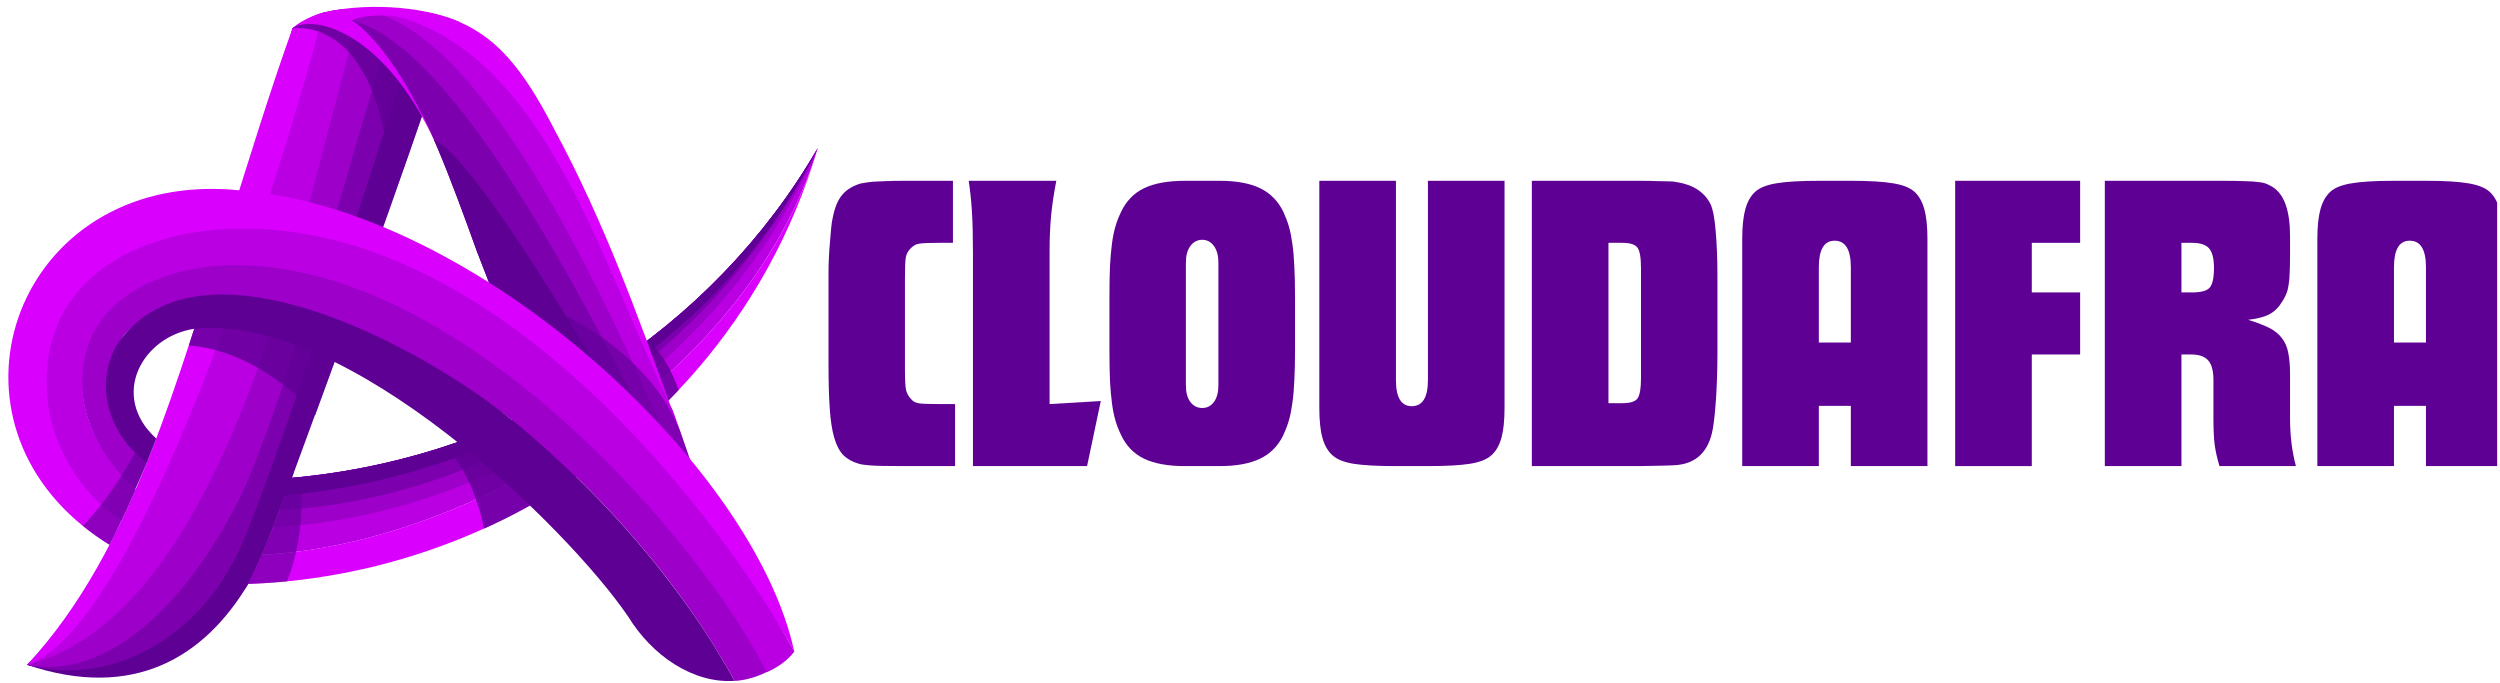
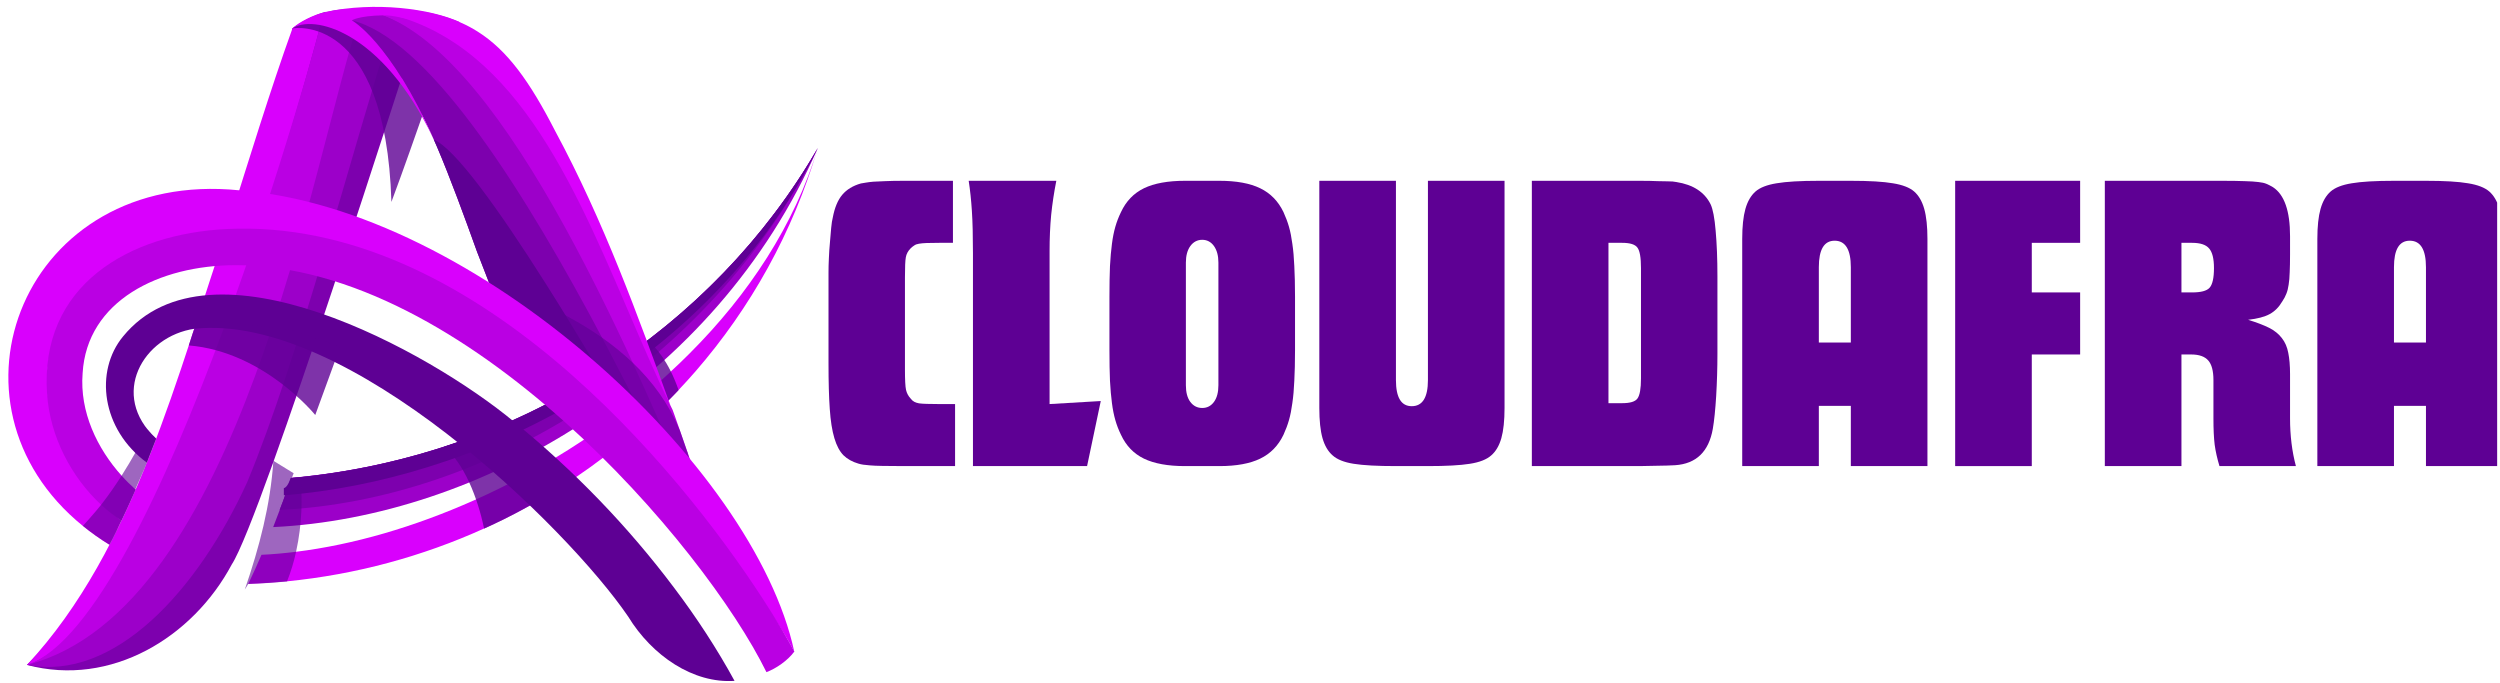
<svg xmlns="http://www.w3.org/2000/svg" width="293" zoomAndPan="magnify" viewBox="0 0 219.75 60" height="80" preserveAspectRatio="xMidYMid meet" version="1.0">
  <defs>
    <g />
    <clipPath id="b47e8b1ba3">
-       <path d="M 2 0.035 L 39 0.035 L 39 59.965 L 2 59.965 Z M 2 0.035 " clip-rule="nonzero" />
-     </clipPath>
+       </clipPath>
    <clipPath id="49ce71464c">
      <path d="M 31 0.035 L 59 0.035 L 59 36 L 31 36 Z M 31 0.035 " clip-rule="nonzero" />
    </clipPath>
    <clipPath id="f170ff5ef7">
      <path d="M 26 0.035 L 68 0.035 L 68 59 L 26 59 Z M 26 0.035 " clip-rule="nonzero" />
    </clipPath>
    <clipPath id="e996b48794">
      <path d="M 31 0.035 L 68 0.035 L 68 59 L 31 59 Z M 31 0.035 " clip-rule="nonzero" />
    </clipPath>
    <clipPath id="365a93626e">
      <path d="M 0.188 16 L 70 16 L 70 58 L 0.188 58 Z M 0.188 16 " clip-rule="nonzero" />
    </clipPath>
    <clipPath id="3d67e3b9fb">
-       <path d="M 7 22 L 70 22 L 70 59.965 L 7 59.965 Z M 7 22 " clip-rule="nonzero" />
-     </clipPath>
+       </clipPath>
    <clipPath id="326d5f66f6">
      <path d="M 9 25 L 65 25 L 65 59.965 L 9 59.965 Z M 9 25 " clip-rule="nonzero" />
    </clipPath>
    <clipPath id="98920c328d">
      <path d="M 4 20 L 70 20 L 70 59.965 L 4 59.965 Z M 4 20 " clip-rule="nonzero" />
    </clipPath>
    <clipPath id="a6f780f1ba">
      <path d="M 25 0.035 L 41 0.035 L 41 13 L 25 13 Z M 25 0.035 " clip-rule="nonzero" />
    </clipPath>
    <clipPath id="cdadeef6de">
      <path d="M 203 15 L 219.5 15 L 219.5 41 L 203 41 Z M 203 15 " clip-rule="nonzero" />
    </clipPath>
  </defs>
  <g clip-path="url(#b47e8b1ba3)">
    <path fill="#5e0094" d="M 38.918 4.633 C 35.168 1.055 30.105 -0.742 25.707 2.504 C 25.633 2.707 25.59 2.914 25.539 3.129 C 21.723 18.867 13.836 47.414 2.379 58.441 C 11.816 61.617 18.027 57.695 21.844 51.293 C 23.121 48.848 24.434 45.172 25.66 42 C 29.797 30.703 35.34 15.836 38.918 4.633 Z M 38.918 4.633 " fill-opacity="1" fill-rule="nonzero" />
  </g>
  <path fill="#7d00ae" d="M 25.707 2.504 C 25.699 2.504 25.699 2.504 25.707 2.504 C 25.629 2.707 25.84 2.938 25.77 3.145 C 20.164 18.309 13.957 47.016 2.371 58.449 C 9.754 60.422 16.961 56.02 20.371 49.617 C 23.035 45.566 36.039 4.422 36.645 2.758 C 36.641 2.754 28.438 0.383 25.707 2.504 Z M 25.707 2.504 " fill-opacity="1" fill-rule="nonzero" />
  <path fill="#9c00c9" d="M 25.707 2.504 C 25.707 2.504 26.031 2.922 26.023 2.922 C 26.023 2.922 25.723 2.508 25.723 2.508 C 25.652 2.715 25.785 3.094 25.773 3.312 C 25.145 15.434 21.02 43.094 2.371 58.441 C 10.039 59.961 17.379 51.902 21.727 42.387 C 26.246 31.535 30.957 13.18 34.445 2.285 C 34.402 2.273 27.609 1.047 25.707 2.504 Z M 25.707 2.504 " fill-opacity="1" fill-rule="nonzero" />
  <path fill="#d900fd" d="M 28.398 1.309 C 26.867 1.641 26.387 2.035 25.707 2.496 C 23.754 7.914 21.852 14.141 20.082 19.746 C 15.645 32.652 11.898 48.199 2.379 58.438 C 14.605 54.781 28.438 1.301 28.398 1.309 Z M 28.398 1.309 " fill-opacity="1" fill-rule="nonzero" />
  <path fill="#ba00e3" d="M 28.375 1.402 C 28.125 2.844 13.918 54.523 2.426 58.43 C 21.148 53.555 27.348 14.469 31.672 1.289 C 31.477 1.887 29.98 1.078 28.375 1.402 Z M 28.375 1.402 " fill-opacity="1" fill-rule="nonzero" />
  <path fill="#5e0094" d="M 37.141 10.109 C 37.141 10.109 37.137 10.121 37.133 10.145 C 37.121 10.176 37.098 10.238 37.07 10.32 C 36.75 11.238 35.457 14.938 34.406 17.75 C 33.895 0.977 25.707 2.496 25.707 2.496 C 25.797 2.434 25.879 2.375 25.965 2.312 C 26.23 2.129 26.488 1.973 26.734 1.84 C 27.676 1.309 28.402 1.102 28.562 1.055 C 28.57 1.055 28.582 1.051 28.582 1.051 C 28.586 1.051 28.594 1.047 28.598 1.047 L 30.938 1.781 L 31.434 1.938 L 32.355 2.664 L 34.219 4.137 L 36.059 5.59 L 36.195 6.152 Z M 37.141 10.109 " fill-opacity="0.8" fill-rule="nonzero" />
  <path fill="#9c00c9" d="M 25.707 2.496 C 25.711 2.492 25.734 2.473 25.777 2.453 C 25.75 2.469 25.73 2.484 25.707 2.496 Z M 25.707 2.496 " fill-opacity="1" fill-rule="nonzero" />
-   <path fill="#ba00e3" d="M 71.887 13.004 C 62.711 28.891 45.672 40.188 25.645 42 C 24.84 44.215 23.961 46.516 22.984 48.773 C 41.039 47.914 65.645 33.613 71.887 13.004 C 71.895 12.984 71.887 13.004 71.887 13.004 Z M 71.887 13.004 " fill-opacity="1" fill-rule="nonzero" />
  <path fill="#9c00c9" d="M 71.887 13.004 C 62.711 28.891 45.672 40.188 25.645 42 C 24.84 44.215 24.82 44.188 24.012 46.332 C 42.066 45.473 62.859 33.695 71.887 13.004 C 71.895 12.984 71.887 13.004 71.887 13.004 Z M 71.887 13.004 " fill-opacity="1" fill-rule="nonzero" />
  <path fill="#7d00ae" d="M 25.578 42.023 C 24.773 44.238 25.262 43.07 24.578 44.824 C 42.633 43.965 62.414 32.137 71.887 13.004 C 62.711 28.891 45.609 40.207 25.578 42.023 Z M 25.578 42.023 " fill-opacity="1" fill-rule="nonzero" />
  <path fill="#5e0094" d="M 59.055 28.207 C 58.445 28.715 57.824 29.215 57.195 29.699 C 52.875 33.023 48.055 35.789 42.852 37.871 C 42.551 37.992 42.25 38.109 41.949 38.227 C 40.895 38.629 39.82 39.008 38.738 39.355 C 38.566 39.41 38.395 39.461 38.227 39.516 C 34.43 40.695 30.461 41.516 26.371 41.938 C 26.137 41.961 25.902 41.988 25.668 42.004 C 25.629 42.012 25.594 42.012 25.555 42.016 C 25.332 42.637 25.137 42.859 24.949 42.91 L 24.949 43.535 C 24.996 43.527 25.043 43.527 25.094 43.523 C 25.562 43.484 26.035 43.441 26.504 43.391 C 30.707 42.934 35.027 41.965 39.281 40.508 C 39.418 40.461 39.566 40.414 39.703 40.363 C 40.777 39.992 41.84 39.582 42.902 39.141 C 43.258 38.996 43.617 38.84 43.969 38.691 C 48.711 36.625 53.293 33.93 57.453 30.633 C 58.16 30.074 58.852 29.492 59.535 28.895 C 64.535 24.523 68.82 19.219 71.887 13.023 C 68.57 18.75 64.211 23.895 59.055 28.207 Z M 59.055 28.207 " fill-opacity="1" fill-rule="nonzero" />
  <path fill="#d900fd" d="M 71.887 13.004 C 69.688 20.461 65.957 27.086 61.137 32.641 C 60.648 33.199 60.152 33.75 59.645 34.285 C 59.523 34.414 59.406 34.543 59.281 34.668 C 58.953 35.012 58.613 35.348 58.277 35.684 C 55.605 38.316 52.656 40.656 49.512 42.676 C 48.941 43.043 48.359 43.395 47.773 43.742 C 46.23 44.652 44.645 45.488 43.016 46.242 C 42.863 46.309 42.719 46.383 42.566 46.449 C 37.137 48.91 31.281 50.5 25.238 51.098 C 24.105 51.207 22.973 51.281 21.828 51.32 C 21.832 51.309 21.84 51.293 21.844 51.281 C 22.242 50.449 22.621 49.613 22.984 48.766 C 22.996 48.766 23 48.766 23.012 48.766 C 24 48.719 25.008 48.629 26.031 48.5 C 31.035 47.883 36.41 46.324 41.684 43.969 C 41.859 43.891 42.031 43.812 42.203 43.734 C 43.434 43.176 44.648 42.574 45.855 41.926 C 46.352 41.66 46.848 41.391 47.34 41.105 C 50.895 39.086 54.309 36.715 57.434 34.023 C 57.699 33.801 57.961 33.574 58.219 33.34 C 58.469 33.113 58.727 32.887 58.969 32.652 C 59.547 32.121 60.109 31.578 60.656 31.027 C 65.797 25.883 69.836 19.785 71.887 13.004 Z M 71.887 13.004 " fill-opacity="1" fill-rule="nonzero" />
  <path fill="#5e0094" d="M 59.645 34.293 C 59.523 34.422 59.281 34.672 59.281 34.672 C 58.953 35.02 58.613 35.352 58.277 35.688 C 58.199 35.676 58.148 35.664 58.148 35.664 L 57.434 34.023 L 56.574 32.059 L 56.703 31.195 L 56.887 29.93 L 56.887 29.918 C 56.887 29.918 56.887 29.918 56.895 29.922 C 56.934 29.949 57.191 30.129 57.559 30.523 C 57.949 30.953 58.461 31.637 58.969 32.656 C 59.199 33.121 59.43 33.66 59.645 34.277 C 59.645 34.281 59.645 34.285 59.645 34.293 Z M 59.645 34.293 " fill-opacity="0.8" fill-rule="nonzero" />
  <g clip-path="url(#49ce71464c)">
    <path fill="#d900fd" d="M 58.922 35.621 C 56.438 31.18 52.902 24.703 48.98 18.531 C 48.574 17.891 48.16 17.254 47.742 16.621 C 45.102 12.613 42.32 8.848 39.574 5.992 C 37.355 3.68 35.16 1.961 33.086 1.203 C 32.41 0.949 31.746 0.805 31.105 0.773 C 31.145 0.773 31.184 0.766 31.223 0.766 C 35.188 0.617 38.113 0.938 40.492 1.984 C 41.012 2.207 41.496 2.469 41.969 2.766 C 44.594 4.41 46.574 7.18 48.785 11.488 C 53.109 19.512 56.09 27.809 58.922 35.613 C 58.922 35.609 58.922 35.613 58.922 35.621 Z M 58.922 35.621 " fill-opacity="1" fill-rule="nonzero" />
  </g>
  <path fill="#9c00c9" d="M 25.707 2.504 C 25.711 2.504 25.711 2.496 25.719 2.496 C 25.711 2.496 25.707 2.496 25.707 2.504 Z M 25.707 2.504 " fill-opacity="1" fill-rule="nonzero" />
  <g clip-path="url(#f170ff5ef7)">
    <path fill="#9c00c9" d="M 67.18 58.527 L 67.152 58.527 C 59.242 41.488 48.055 21.859 37.16 7.258 C 36.242 6.207 35.305 5.137 34.219 4.145 C 32.152 2.184 29.027 0.41 26.309 2.102 C 43.633 -8.352 61.234 47.051 67.18 58.527 Z M 67.18 58.527 " fill-opacity="1" fill-rule="nonzero" />
  </g>
  <path fill="#7d00ae" d="M 67.152 58.527 L 67.141 58.527 C 67.059 58.359 66.973 58.195 66.883 58.027 C 63.559 51.621 58.922 44.66 53.352 37.43 C 50.176 33.305 46.699 29.086 42.98 24.832 C 42.527 23.66 42.145 22.668 41.926 22.113 C 40.863 19.156 39.555 15.586 38.438 12.965 C 38.332 12.727 38.23 12.492 38.129 12.27 C 38.031 12.047 37.934 11.828 37.836 11.621 C 35.547 6.734 33.02 2.727 30.199 1.637 C 30.215 1.641 30.227 1.648 30.242 1.652 C 36.73 2.559 44.676 14.453 51.816 27.617 C 54.109 31.844 56.312 36.199 58.367 40.371 C 61.895 47.523 64.949 54.121 67.152 58.527 Z M 67.152 58.527 " fill-opacity="1" fill-rule="nonzero" />
  <g clip-path="url(#e996b48794)">
    <path fill="#ba00e3" d="M 67.203 58.527 L 67.18 58.527 C 65.242 54.34 62.703 48.066 59.742 41.168 C 58.441 38.148 57.062 35.012 55.617 31.883 C 55.422 31.457 55.227 31.039 55.031 30.613 C 52.742 25.738 50.297 20.914 47.742 16.609 C 45.141 12.23 42.43 8.395 39.664 5.59 C 36.918 2.805 34.121 1.039 31.328 0.766 C 31.293 0.762 31.262 0.762 31.223 0.754 C 31.262 0.762 31.305 0.762 31.344 0.766 C 31.773 0.805 32.191 0.855 32.605 0.918 C 32.609 0.918 32.609 0.918 32.609 0.918 C 35.43 1.348 37.883 2.367 40.062 3.836 C 49.41 10.133 53.574 24.625 58.914 35.605 C 58.98 35.75 59.055 35.887 59.125 36.035 C 59.184 36.184 59.234 36.336 59.289 36.484 C 59.445 36.934 59.605 37.379 59.762 37.832 C 59.969 38.43 60.18 39.023 60.387 39.633 C 60.406 39.672 60.414 39.719 60.434 39.758 C 62.738 46.426 65.035 53.48 67.203 58.527 Z M 67.203 58.527 " fill-opacity="1" fill-rule="nonzero" />
  </g>
  <path fill="#5e0094" d="M 60.895 41.844 C 60.527 41.625 60.141 41.402 59.746 41.168 C 55.609 38.746 50.176 35.559 46.27 33.277 C 46.262 33.262 43.941 27.301 42.984 24.832 C 47.875 26.551 52.336 28.746 55.617 31.883 C 57.379 33.566 58.805 35.531 59.762 37.836 C 59.969 38.434 60.18 39.031 60.387 39.641 C 60.406 39.68 60.414 39.723 60.434 39.762 C 60.629 40.43 60.777 41.125 60.895 41.844 Z M 60.895 41.844 " fill-opacity="0.6" fill-rule="nonzero" />
  <path fill="#5e0094" d="M 66.891 58.035 C 63.562 51.629 58.926 44.668 53.355 37.434 C 50.18 33.309 46.703 29.09 42.984 24.836 C 42.535 23.664 42.148 22.672 41.93 22.121 C 40.871 19.16 39.559 15.59 38.441 12.973 C 38.336 12.73 38.234 12.496 38.137 12.273 C 39.977 13.051 43.734 18.23 47.98 24.945 C 50.773 29.352 53.781 34.426 56.605 39.344 C 60.969 46.934 64.887 54.168 66.891 58.035 Z M 66.891 58.035 " fill-opacity="1" fill-rule="nonzero" />
  <path fill="#5e0094" d="M 49.504 42.688 C 47.285 44.105 44.961 45.395 42.551 46.465 C 41.996 43.77 40.781 40.672 39.012 39.281 C 40.582 38.797 41.328 38.484 42.852 37.871 C 44.684 39.191 47.676 41.359 49.504 42.688 Z M 49.504 42.688 " fill-opacity="0.8" fill-rule="nonzero" />
  <g clip-path="url(#365a93626e)">
    <path fill="#d900fd" d="M 69.816 57.281 C 69.816 57.281 69.816 57.277 69.809 57.277 C 69.117 55.902 68.09 54.383 66.969 52.727 C 58.598 40.332 39.125 21.605 19.734 21.098 C 3.629 20.812 -0.051 35.293 8.957 44.254 C 9.48 44.777 10.051 45.281 10.66 45.762 C 10.492 46.141 9.961 47.262 9.617 47.883 C 8.777 47.367 8.004 46.816 7.289 46.234 C -6.016 35.457 2.125 14.82 21.02 16.727 C 41.809 18.309 66.309 40.898 69.816 57.281 Z M 69.816 57.281 " fill-opacity="1" fill-rule="nonzero" />
  </g>
  <g clip-path="url(#3d67e3b9fb)">
    <path fill="#9c00c9" d="M 69.051 57.988 C 67.793 59.043 66.199 59.754 64.574 59.855 C 63.039 57.047 61.23 54.285 59.289 51.695 C 55.219 46.281 50.461 41.352 45.207 37.082 C 37.172 30.68 17.223 22.016 10.82 29.566 C 8.723 32.852 9.5 37.898 12.953 40.516 C 12.57 41.488 12.258 42.145 11.875 43.004 C 6.145 38.262 4.617 28.246 13.082 24.523 C 34.105 15.652 61.781 46.555 67.23 58.633 C 67.246 58.625 69.031 57.996 69.051 57.988 Z M 69.051 57.988 " fill-opacity="1" fill-rule="nonzero" />
  </g>
  <g clip-path="url(#326d5f66f6)">
    <path fill="#5e0094" d="M 64.566 59.848 C 60.941 60.094 57.324 57.648 55.215 54.195 C 49.895 46.387 30.586 27.477 17.117 28.895 C 12.562 29.543 9.578 34.727 13.723 38.555 C 13.68 38.668 13.094 40.176 12.902 40.66 C 8.914 37.73 8.293 32.625 10.82 29.57 C 18.461 20.227 37.738 30.887 45.195 37.082 C 50.449 41.352 55.215 46.281 59.277 51.695 C 61.227 54.277 63.035 57.043 64.566 59.848 Z M 64.566 59.848 " fill-opacity="1" fill-rule="nonzero" />
  </g>
  <g clip-path="url(#98920c328d)">
    <path fill="#ba00e3" d="M 69.816 57.281 C 69.227 58.074 68.219 58.762 67.371 59.082 C 61.922 47.973 40.902 23.297 20.719 23.309 C 13.984 23.312 7.629 26.441 7.262 32.812 C 6.992 36.211 8.551 39.434 10.684 41.805 C 11.066 42.234 11.477 42.637 11.887 43.004 C 11.898 43.016 11.91 43.027 11.922 43.031 C 11.258 44.555 10.676 45.766 10.672 45.766 C 10.047 45.359 9.449 44.891 8.887 44.367 C 6.277 41.949 4.398 38.379 4.137 34.645 C 3.461 25.078 11.336 20.539 19.965 20.129 C 41.496 19.105 59.613 41.145 67.09 52.699 C 68.281 54.531 69.195 56.098 69.82 57.27 C 69.816 57.277 69.816 57.281 69.816 57.281 Z M 69.816 57.281 " fill-opacity="1" fill-rule="nonzero" />
  </g>
  <path fill="#5e0094" d="M 27.711 36.48 C 27.711 36.48 23.195 30.906 16.594 30.363 C 17.09 28.766 17.414 27.98 17.414 27.98 L 25.758 29.023 L 29.902 30.48 Z M 27.711 36.48 " fill-opacity="0.8" fill-rule="nonzero" />
-   <path fill="#5e0094" d="M 26.023 48.512 C 25.836 49.363 25.578 50.238 25.23 51.109 C 24.098 51.219 22.965 51.293 21.82 51.336 C 21.828 51.324 21.832 51.309 21.84 51.297 C 21.734 51.477 21.621 51.648 21.516 51.828 C 22.816 48.039 23.766 44.398 24.031 40.504 L 25.812 41.598 C 25.762 41.73 25.711 41.871 25.656 42.004 C 25.891 41.984 26.125 41.961 26.359 41.938 L 26.398 41.961 C 26.59 43.656 26.578 45.984 26.023 48.512 Z M 26.023 48.512 " fill-opacity="0.6" fill-rule="nonzero" />
+   <path fill="#5e0094" d="M 26.023 48.512 C 25.836 49.363 25.578 50.238 25.23 51.109 C 24.098 51.219 22.965 51.293 21.82 51.336 C 21.828 51.324 21.832 51.309 21.84 51.297 C 21.734 51.477 21.621 51.648 21.516 51.828 C 22.816 48.039 23.766 44.398 24.031 40.504 L 25.812 41.598 C 25.762 41.73 25.711 41.871 25.656 42.004 C 25.891 41.984 26.125 41.961 26.359 41.938 L 26.398 41.961 C 26.59 43.656 26.578 45.984 26.023 48.512 Z " fill-opacity="0.6" fill-rule="nonzero" />
  <g clip-path="url(#a6f780f1ba)">
    <path fill="#d900fd" d="M 38.137 12.27 C 33.527 2.535 27.414 1.27 25.699 2.504 C 26.238 1.949 27.609 1.273 28.594 1.055 C 32.918 0.125 37.836 0.734 40.492 1.977 C 39.652 1.84 38.816 1.816 38.129 1.832 C 37.141 1.859 36.156 1.766 35.188 1.535 C 34.711 1.426 34.168 1.336 33.66 1.348 C 31.504 1.391 30.93 1.789 30.93 1.789 C 30.93 1.789 34.34 3.684 38.137 12.27 Z M 38.137 12.27 " fill-opacity="1" fill-rule="nonzero" />
  </g>
  <path fill="#5e0094" d="M 13.73 38.555 C 13.684 38.668 13.098 40.176 12.91 40.66 C 12.531 41.609 12.258 42.168 11.895 43.004 C 11.906 43.016 11.914 43.027 11.926 43.031 C 11.262 44.555 10.684 45.766 10.676 45.766 C 10.508 46.148 9.98 47.27 9.633 47.887 C 8.797 47.375 8.02 46.82 7.305 46.242 C 7.293 46.234 7.289 46.227 7.289 46.227 C 7.289 46.227 8.395 45.004 8.891 44.367 C 8.918 44.332 8.945 44.293 8.973 44.262 C 9.598 43.449 10.168 42.625 10.664 41.848 C 10.676 41.832 10.684 41.82 10.691 41.805 C 11.164 41.062 11.57 40.371 11.91 39.766 C 11.945 39.711 11.973 39.656 12.004 39.602 C 12.59 38.535 12.914 37.832 12.965 37.73 C 13.164 38.008 13.438 38.266 13.73 38.555 Z M 13.73 38.555 " fill-opacity="0.6" fill-rule="nonzero" />
  <path fill="#d900fd" d="M 38.504 2.824 L 37.711 2.43 C 38.18 2.648 38.465 2.805 38.504 2.824 Z M 38.504 2.824 " fill-opacity="1" fill-rule="nonzero" />
  <g fill="#5e0094" fill-opacity="1">
    <g transform="translate(71.842, 40.97)">
      <g>
        <path d="M 7.625 0 C 6.82 0 6.188 -0.004 5.719 -0.016 C 5.258 -0.023 4.898 -0.039 4.641 -0.062 C 4.379 -0.094 4.176 -0.113 4.031 -0.125 C 3.895 -0.145 3.754 -0.176 3.609 -0.219 C 3.078 -0.375 2.641 -0.617 2.297 -0.953 C 1.961 -1.297 1.695 -1.797 1.5 -2.453 C 1.301 -3.117 1.164 -3.977 1.094 -5.031 C 1.02 -6.082 0.984 -7.41 0.984 -9.016 L 0.984 -17.031 C 0.984 -17.383 0.992 -17.797 1.016 -18.266 C 1.035 -18.742 1.066 -19.207 1.109 -19.656 C 1.148 -20.113 1.188 -20.539 1.219 -20.938 C 1.258 -21.344 1.305 -21.645 1.359 -21.844 C 1.523 -22.719 1.801 -23.383 2.188 -23.844 C 2.582 -24.312 3.129 -24.645 3.828 -24.844 C 3.984 -24.875 4.141 -24.898 4.297 -24.922 C 4.461 -24.953 4.676 -24.977 4.938 -25 C 5.207 -25.02 5.551 -25.035 5.969 -25.047 C 6.395 -25.066 6.945 -25.078 7.625 -25.078 L 11.922 -25.078 L 11.922 -19.625 L 10.719 -19.625 C 10.258 -19.625 9.891 -19.617 9.609 -19.609 C 9.336 -19.598 9.113 -19.578 8.938 -19.547 C 8.77 -19.523 8.629 -19.473 8.516 -19.391 C 8.398 -19.316 8.297 -19.234 8.203 -19.141 C 7.973 -18.91 7.832 -18.648 7.781 -18.359 C 7.727 -18.078 7.703 -17.484 7.703 -16.578 L 7.703 -8.5 C 7.703 -7.594 7.734 -6.992 7.797 -6.703 C 7.859 -6.422 7.992 -6.164 8.203 -5.938 C 8.297 -5.812 8.398 -5.719 8.516 -5.656 C 8.629 -5.594 8.77 -5.547 8.938 -5.516 C 9.113 -5.492 9.336 -5.477 9.609 -5.469 C 9.891 -5.457 10.258 -5.453 10.719 -5.453 L 12.109 -5.453 L 12.109 0 Z M 7.625 0 " />
      </g>
    </g>
  </g>
  <g fill="#5e0094" fill-opacity="1">
    <g transform="translate(84.32, 40.97)">
      <g>
        <path d="M 1.203 -18.719 C 1.203 -20.227 1.172 -21.461 1.109 -22.422 C 1.047 -23.391 0.953 -24.273 0.828 -25.078 L 8.531 -25.078 C 8.332 -24.078 8.18 -23.078 8.078 -22.078 C 7.984 -21.086 7.938 -20.031 7.938 -18.906 L 7.938 -5.453 L 12.438 -5.719 L 11.234 0 L 1.203 0 Z M 1.203 -18.719 " />
      </g>
    </g>
  </g>
  <g fill="#5e0094" fill-opacity="1">
    <g transform="translate(96.536, 40.97)">
      <g>
        <path d="M 7.625 0 C 6.125 0 4.922 -0.219 4.016 -0.656 C 3.117 -1.094 2.445 -1.789 2 -2.75 C 1.789 -3.176 1.625 -3.609 1.5 -4.047 C 1.375 -4.484 1.273 -4.984 1.203 -5.547 C 1.129 -6.109 1.07 -6.758 1.031 -7.5 C 1 -8.238 0.984 -9.133 0.984 -10.188 L 0.984 -14.891 C 0.984 -15.941 1 -16.836 1.031 -17.578 C 1.07 -18.316 1.129 -18.969 1.203 -19.531 C 1.273 -20.094 1.375 -20.594 1.5 -21.031 C 1.625 -21.469 1.789 -21.898 2 -22.328 C 2.445 -23.285 3.117 -23.984 4.016 -24.422 C 4.922 -24.859 6.125 -25.078 7.625 -25.078 L 10.641 -25.078 C 12.141 -25.078 13.336 -24.859 14.234 -24.422 C 15.141 -23.984 15.82 -23.285 16.281 -22.328 C 16.477 -21.898 16.641 -21.469 16.766 -21.031 C 16.891 -20.594 16.988 -20.094 17.062 -19.531 C 17.145 -18.969 17.203 -18.316 17.234 -17.578 C 17.273 -16.836 17.297 -15.941 17.297 -14.891 L 17.297 -10.188 C 17.297 -9.133 17.273 -8.238 17.234 -7.5 C 17.203 -6.758 17.145 -6.109 17.062 -5.547 C 16.988 -4.984 16.891 -4.484 16.766 -4.047 C 16.641 -3.609 16.477 -3.176 16.281 -2.75 C 15.82 -1.789 15.141 -1.094 14.234 -0.656 C 13.336 -0.219 12.141 0 10.641 0 Z M 10.562 -17.891 C 10.562 -18.492 10.43 -18.977 10.172 -19.344 C 9.91 -19.707 9.566 -19.891 9.141 -19.891 C 8.711 -19.891 8.363 -19.707 8.094 -19.344 C 7.832 -18.977 7.703 -18.492 7.703 -17.891 L 7.703 -7.109 C 7.703 -6.484 7.832 -5.992 8.094 -5.641 C 8.363 -5.285 8.711 -5.109 9.141 -5.109 C 9.566 -5.109 9.91 -5.285 10.172 -5.641 C 10.43 -5.992 10.562 -6.484 10.562 -7.109 Z M 10.562 -17.891 " />
      </g>
    </g>
  </g>
  <g fill="#5e0094" fill-opacity="1">
    <g transform="translate(114.765, 40.97)">
      <g>
        <path d="M 7.969 0 C 6.312 0 5.062 -0.066 4.219 -0.203 C 3.383 -0.336 2.77 -0.582 2.375 -0.938 C 1.969 -1.289 1.672 -1.797 1.484 -2.453 C 1.297 -3.117 1.203 -4.004 1.203 -5.109 L 1.203 -25.078 L 7.938 -25.078 L 7.938 -7.562 C 7.938 -6.031 8.398 -5.266 9.328 -5.266 C 10.273 -5.266 10.75 -6.031 10.75 -7.562 L 10.75 -25.078 L 17.484 -25.078 L 17.484 -5.109 C 17.484 -4.004 17.391 -3.117 17.203 -2.453 C 17.016 -1.797 16.719 -1.289 16.312 -0.938 C 15.914 -0.582 15.289 -0.336 14.438 -0.203 C 13.582 -0.066 12.344 0 10.719 0 Z M 7.969 0 " />
      </g>
    </g>
  </g>
  <g fill="#5e0094" fill-opacity="1">
    <g transform="translate(133.446, 40.97)">
      <g>
        <path d="M 1.203 -25.078 L 10.672 -25.078 C 11.348 -25.078 11.875 -25.066 12.25 -25.047 C 12.625 -25.035 12.914 -25.031 13.125 -25.031 C 13.344 -25.031 13.492 -25.023 13.578 -25.016 C 13.672 -25.004 13.781 -24.988 13.906 -24.969 C 15.383 -24.738 16.391 -24.082 16.922 -23 C 17.117 -22.582 17.266 -21.812 17.359 -20.688 C 17.461 -19.57 17.516 -18.227 17.516 -16.656 L 17.516 -9.891 C 17.516 -8.609 17.477 -7.363 17.406 -6.156 C 17.332 -4.957 17.234 -3.992 17.109 -3.266 C 16.754 -1.266 15.648 -0.203 13.797 -0.078 C 13.723 -0.078 13.484 -0.066 13.078 -0.047 C 12.68 -0.035 11.879 -0.02 10.672 0 L 1.203 0 Z M 9.141 -5.531 C 9.836 -5.531 10.285 -5.664 10.484 -5.938 C 10.691 -6.219 10.797 -6.805 10.797 -7.703 L 10.797 -17.406 C 10.797 -18.332 10.691 -18.93 10.484 -19.203 C 10.285 -19.484 9.836 -19.625 9.141 -19.625 L 7.938 -19.625 L 7.938 -5.531 Z M 9.141 -5.531 " />
      </g>
    </g>
  </g>
  <g fill="#5e0094" fill-opacity="1">
    <g transform="translate(151.938, 40.97)">
      <g>
        <path d="M 1.203 -19.969 C 1.203 -21.062 1.297 -21.941 1.484 -22.609 C 1.672 -23.273 1.969 -23.785 2.375 -24.141 C 2.77 -24.484 3.383 -24.723 4.219 -24.859 C 5.062 -25.004 6.312 -25.078 7.969 -25.078 L 10.719 -25.078 C 12.375 -25.078 13.617 -25.004 14.453 -24.859 C 15.297 -24.723 15.914 -24.484 16.312 -24.141 C 16.719 -23.785 17.016 -23.273 17.203 -22.609 C 17.391 -21.941 17.484 -21.062 17.484 -19.969 L 17.484 0 L 10.75 0 L 10.75 -5.297 L 7.938 -5.297 L 7.938 0 L 1.203 0 Z M 10.75 -10.859 L 10.75 -17.484 C 10.75 -19.035 10.273 -19.812 9.328 -19.812 C 8.398 -19.812 7.938 -19.035 7.938 -17.484 L 7.938 -10.859 Z M 10.75 -10.859 " />
      </g>
    </g>
  </g>
  <g fill="#5e0094" fill-opacity="1">
    <g transform="translate(170.656, 40.97)">
      <g>
        <path d="M 1.203 -25.078 L 12.188 -25.078 L 12.188 -19.625 L 7.938 -19.625 L 7.938 -15.266 L 12.188 -15.266 L 12.188 -9.812 L 7.938 -9.812 L 7.938 0 L 1.203 0 Z M 1.203 -25.078 " />
      </g>
    </g>
  </g>
  <g fill="#5e0094" fill-opacity="1">
    <g transform="translate(183.811, 40.97)">
      <g>
        <path d="M 1.203 -25.078 L 11.469 -25.078 C 12.32 -25.078 13 -25.066 13.5 -25.047 C 14 -25.035 14.398 -25.008 14.703 -24.969 C 15.004 -24.938 15.238 -24.883 15.406 -24.812 C 15.582 -24.738 15.773 -24.641 15.984 -24.516 C 16.984 -23.859 17.484 -22.426 17.484 -20.219 L 17.484 -18.609 C 17.484 -17.984 17.473 -17.457 17.453 -17.031 C 17.441 -16.602 17.41 -16.238 17.359 -15.938 C 17.316 -15.633 17.25 -15.367 17.156 -15.141 C 17.07 -14.922 16.953 -14.695 16.797 -14.469 C 16.504 -13.969 16.133 -13.598 15.688 -13.359 C 15.25 -13.117 14.617 -12.953 13.797 -12.859 C 14.547 -12.629 15.16 -12.395 15.641 -12.156 C 16.117 -11.914 16.492 -11.613 16.766 -11.25 C 17.047 -10.895 17.234 -10.461 17.328 -9.953 C 17.43 -9.453 17.484 -8.828 17.484 -8.078 L 17.484 -4.203 C 17.484 -2.68 17.656 -1.281 18 0 L 11.281 0 C 11.082 -0.656 10.941 -1.281 10.859 -1.875 C 10.785 -2.477 10.75 -3.254 10.75 -4.203 L 10.75 -7.562 C 10.75 -8.363 10.598 -8.938 10.297 -9.281 C 9.992 -9.633 9.492 -9.812 8.797 -9.812 L 7.938 -9.812 L 7.938 0 L 1.203 0 Z M 8.875 -15.266 C 9.645 -15.266 10.156 -15.398 10.406 -15.672 C 10.664 -15.953 10.797 -16.531 10.797 -17.406 C 10.797 -18.227 10.656 -18.801 10.375 -19.125 C 10.102 -19.457 9.602 -19.625 8.875 -19.625 L 7.938 -19.625 L 7.938 -15.266 Z M 8.875 -15.266 " />
      </g>
    </g>
  </g>
  <g clip-path="url(#cdadeef6de)">
    <g fill="#5e0094" fill-opacity="1">
      <g transform="translate(202.492, 40.97)">
        <g>
          <path d="M 1.203 -19.969 C 1.203 -21.062 1.297 -21.941 1.484 -22.609 C 1.672 -23.273 1.969 -23.785 2.375 -24.141 C 2.77 -24.484 3.383 -24.723 4.219 -24.859 C 5.062 -25.004 6.312 -25.078 7.969 -25.078 L 10.719 -25.078 C 12.375 -25.078 13.617 -25.004 14.453 -24.859 C 15.297 -24.723 15.914 -24.484 16.312 -24.141 C 16.719 -23.785 17.016 -23.273 17.203 -22.609 C 17.391 -21.941 17.484 -21.062 17.484 -19.969 L 17.484 0 L 10.75 0 L 10.75 -5.297 L 7.938 -5.297 L 7.938 0 L 1.203 0 Z M 10.75 -10.859 L 10.75 -17.484 C 10.75 -19.035 10.273 -19.812 9.328 -19.812 C 8.398 -19.812 7.938 -19.035 7.938 -17.484 L 7.938 -10.859 Z M 10.75 -10.859 " />
        </g>
      </g>
    </g>
  </g>
</svg>